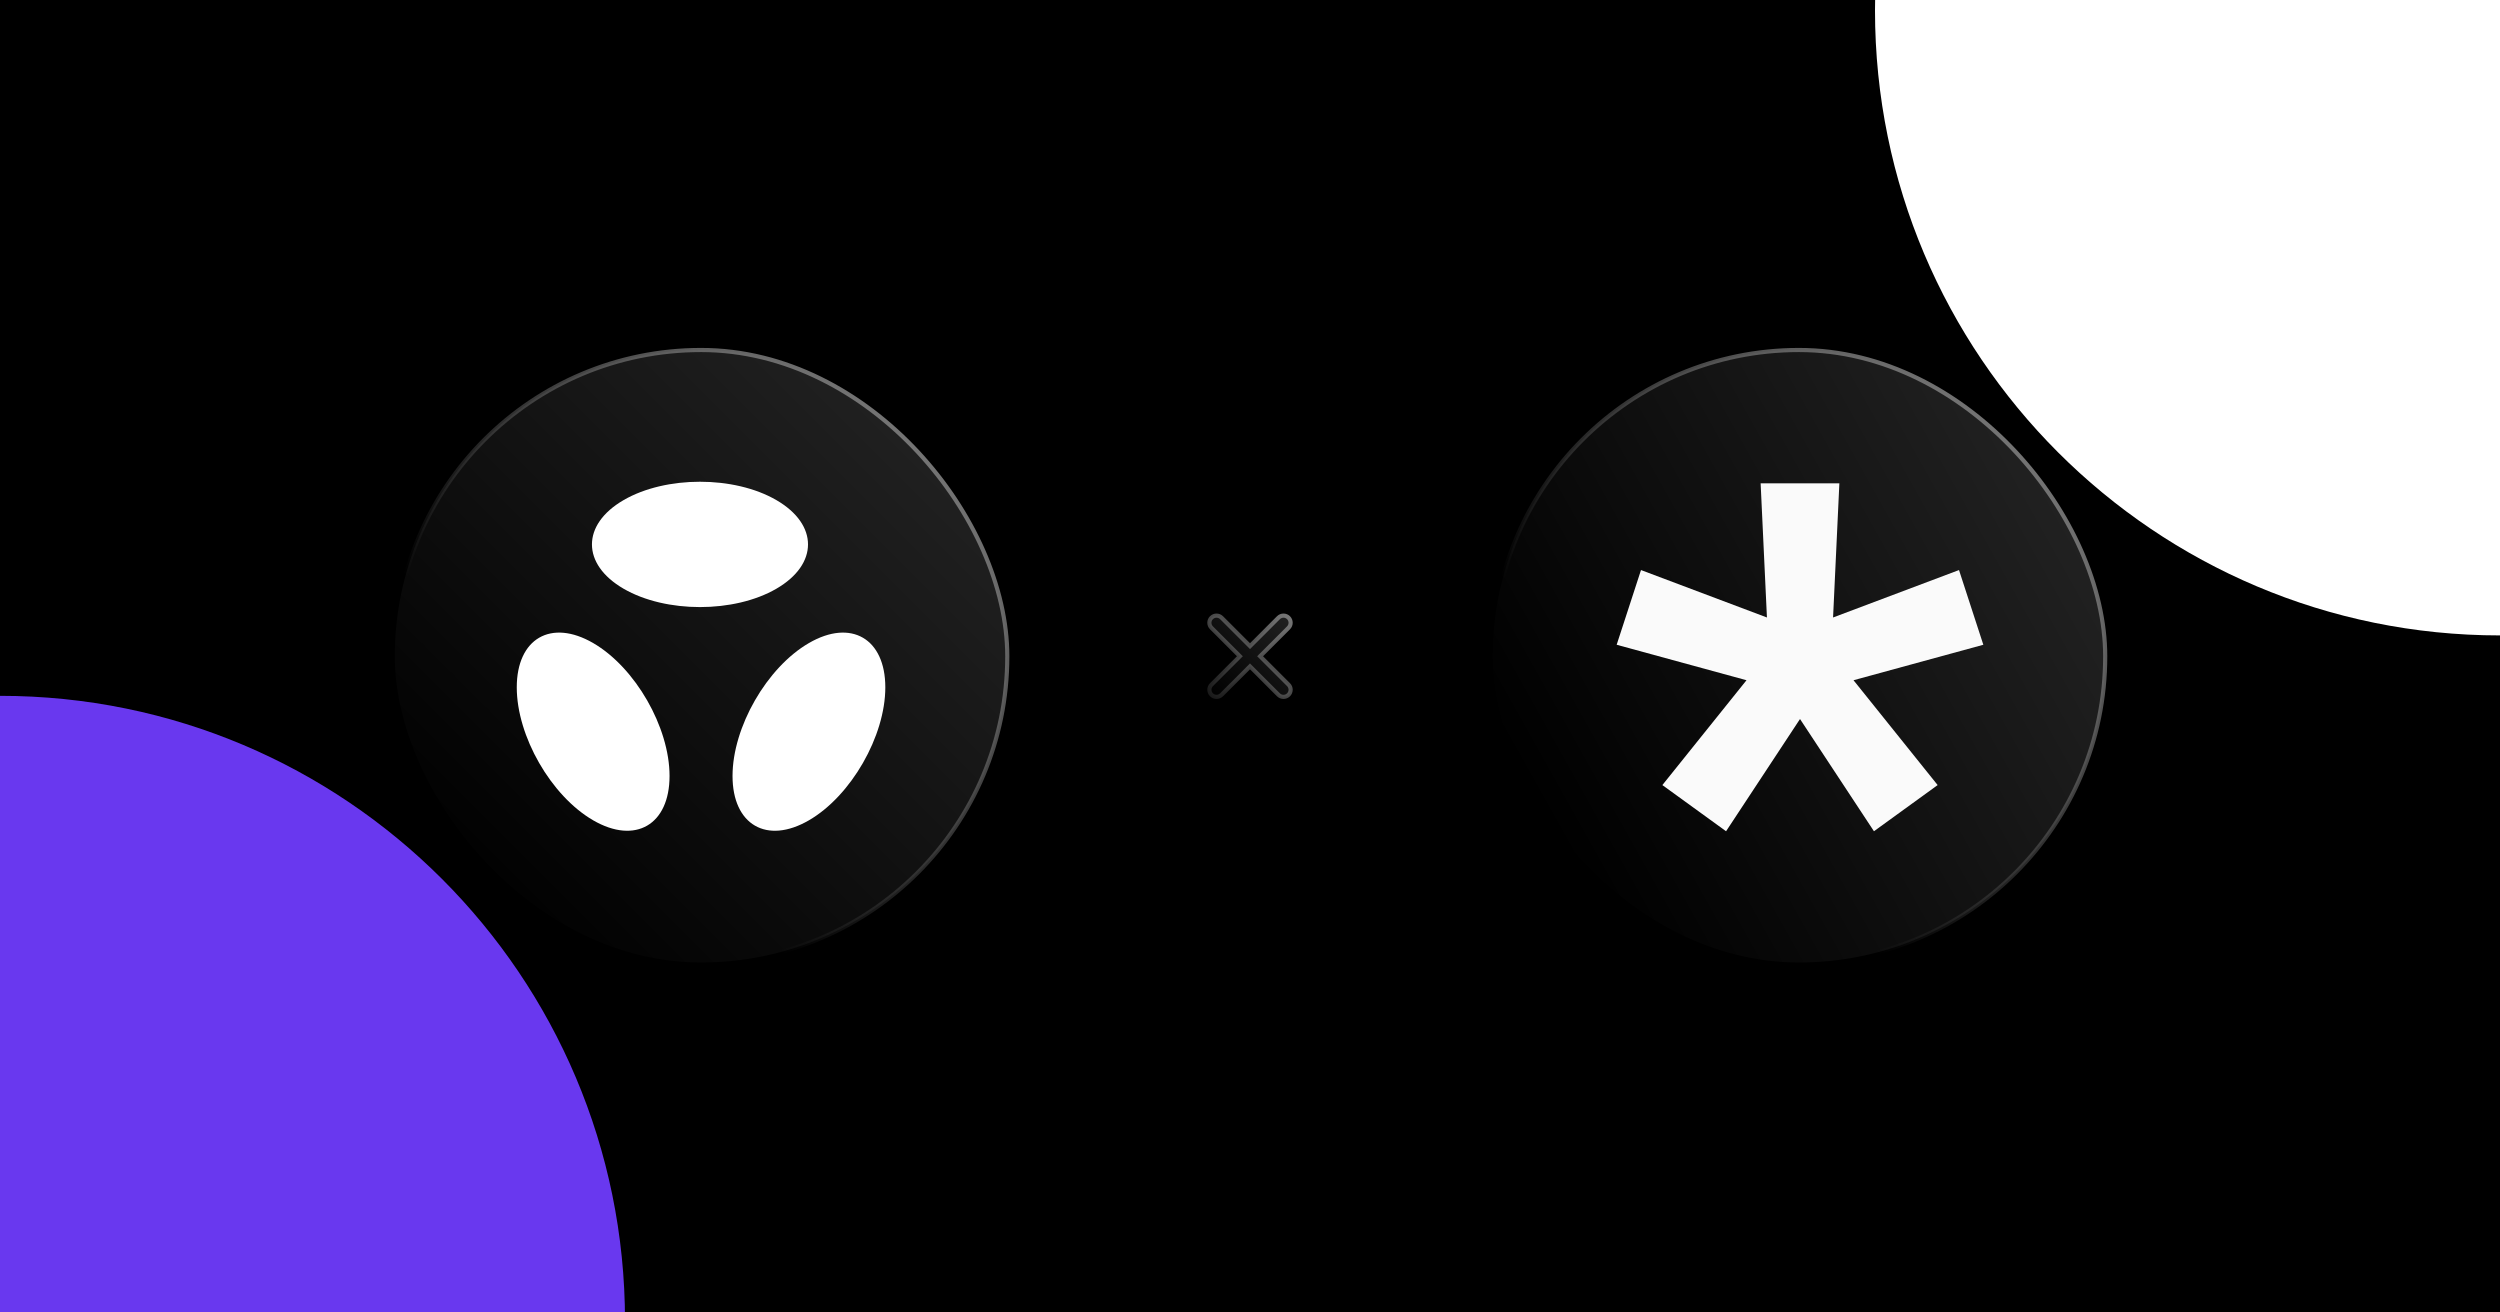
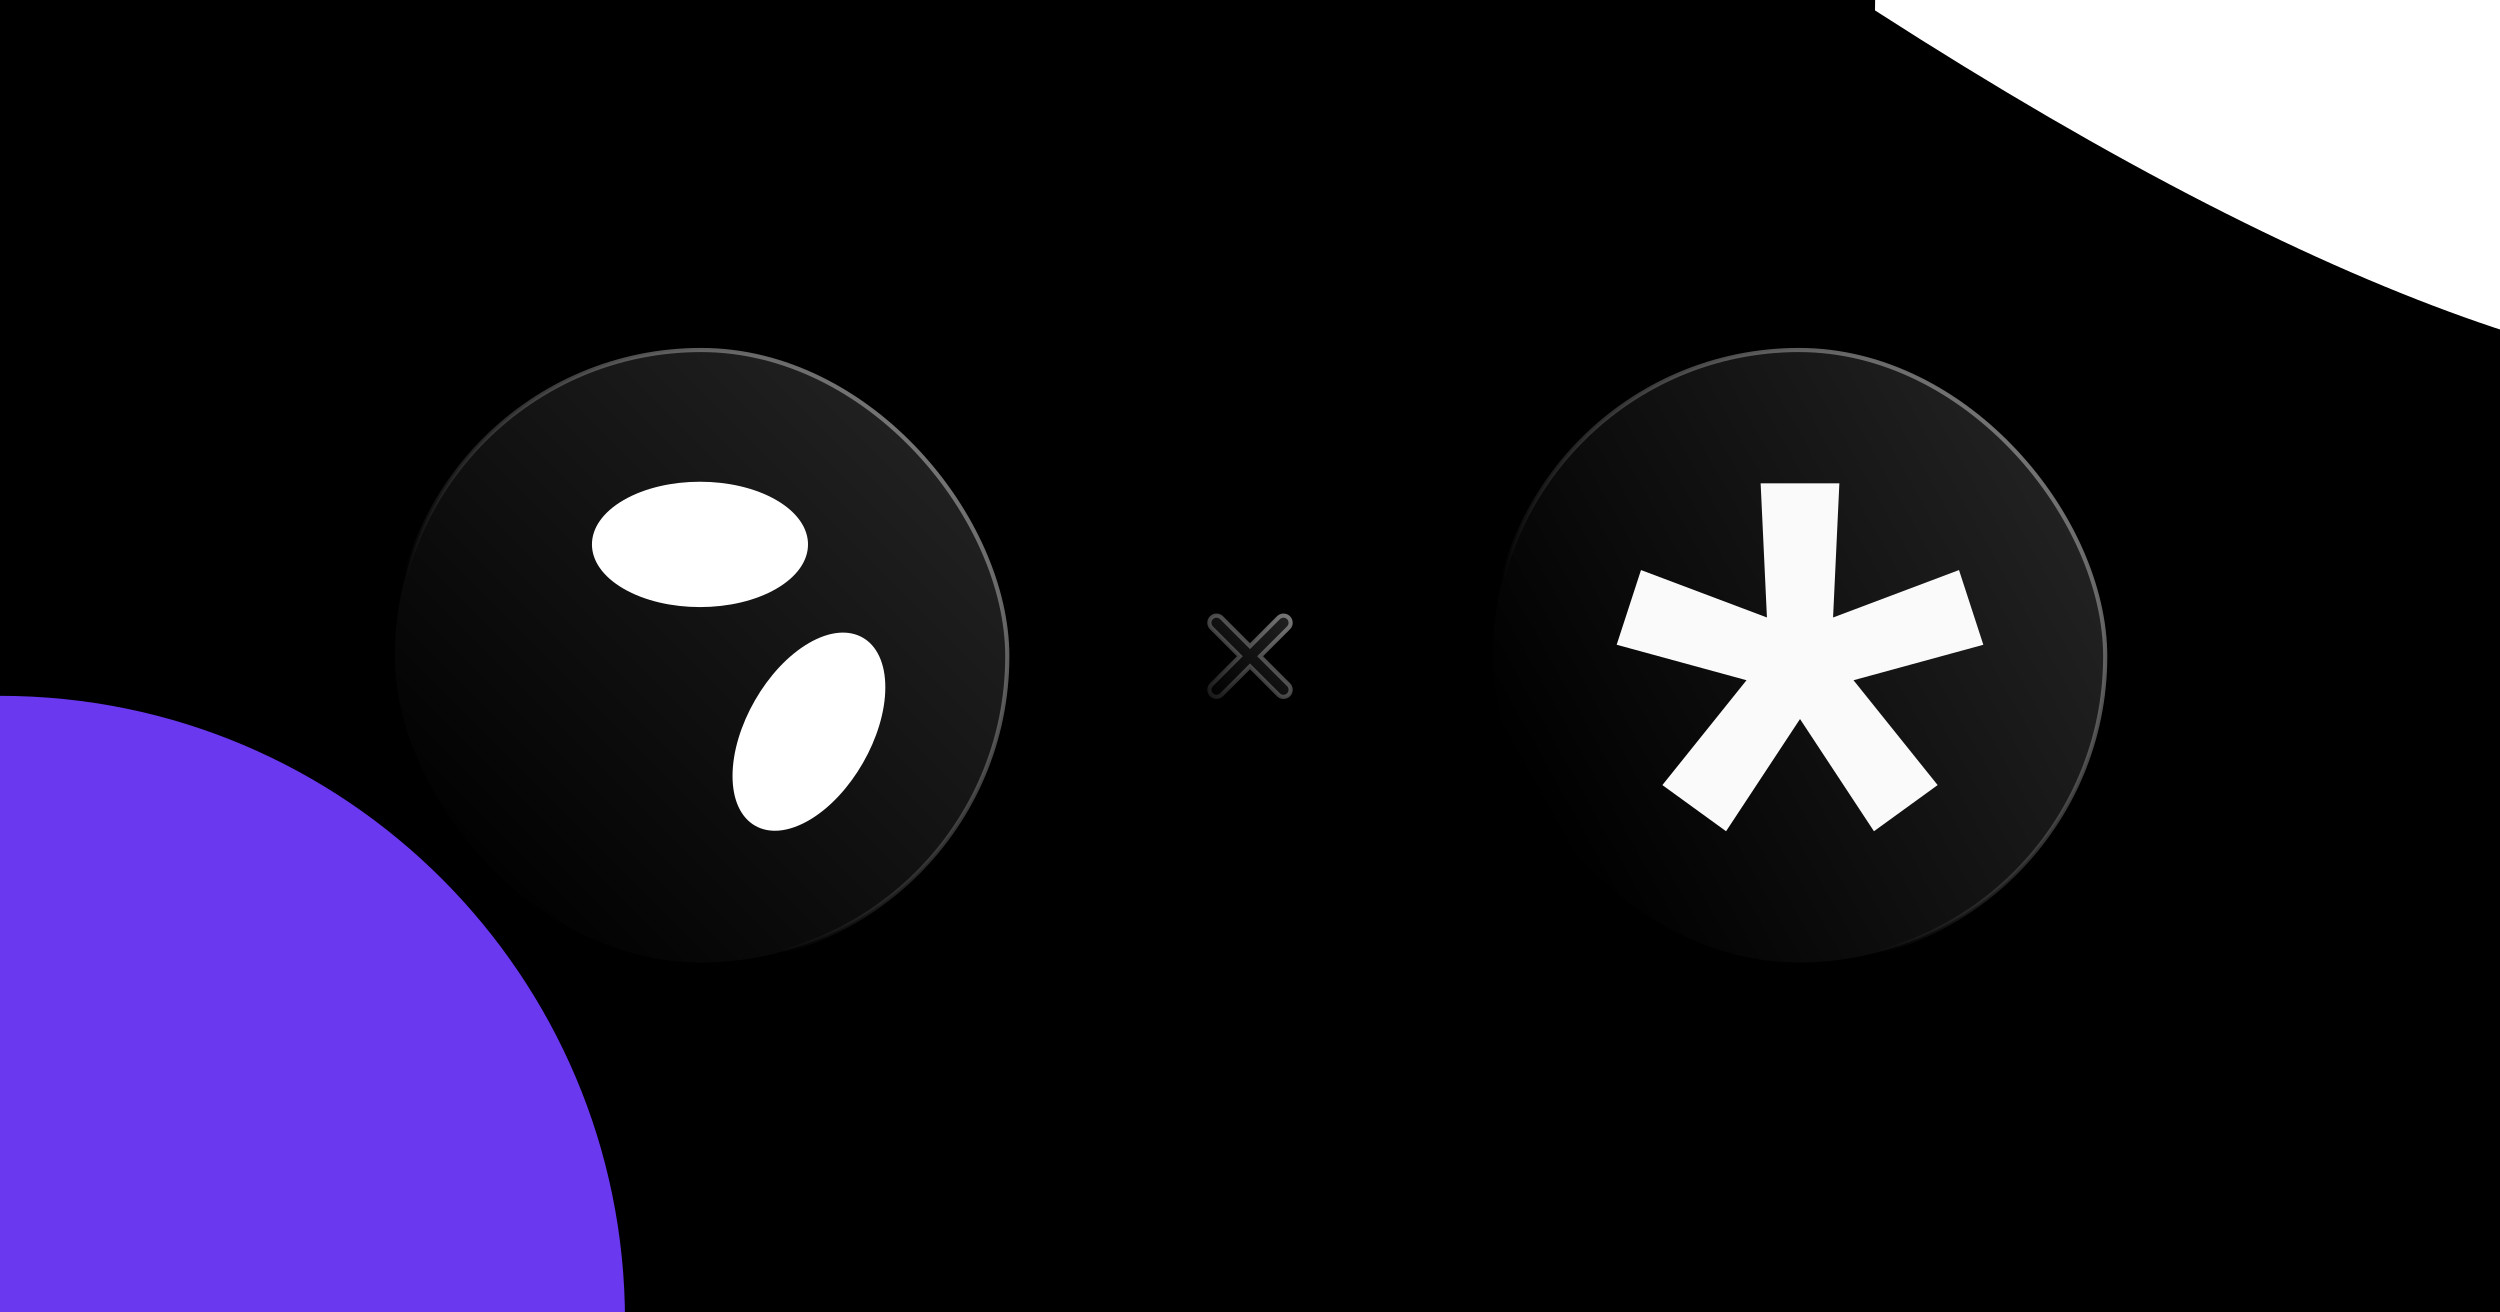
<svg xmlns="http://www.w3.org/2000/svg" width="1200" height="630" viewBox="0 0 1200 630" fill="none">
  <g clip-path="url(#clip0_2814_21893)">
-     <path d="M1200 0H0V630H1200V0Z" fill="black" />
    <path d="M1200 0H0V630H1200V0Z" fill="white" />
    <path d="M1200 0H0V630H1200V0Z" fill="black" />
    <g filter="url(#filter0_f_2814_21893)">
      <mask id="mask0_2814_21893" style="mask-type:alpha" maskUnits="userSpaceOnUse" x="-101" y="-386" width="1402" height="1402">
        <path d="M104.999 810.003C378.381 1083.38 821.619 1083.38 1095 810.003C1368.38 536.621 1368.38 93.382 1095 -179.999C821.619 -453.381 378.381 -453.381 104.999 -179.999C-168.382 93.382 -168.382 536.621 104.999 810.003Z" fill="white" />
      </mask>
      <g mask="url(#mask0_2814_21893)">
        <g filter="url(#filter1_d_2814_21893)">
-           <path d="M1500 1C1500 -164.685 1365.69 -299 1200 -299C1034.31 -299 900 -164.685 900 1C900 166.685 1034.31 301 1200 301C1365.69 301 1500 166.685 1500 1Z" fill="white" />
+           <path d="M1500 1C1500 -164.685 1365.69 -299 1200 -299C1034.31 -299 900 -164.685 900 1C1365.69 301 1500 166.685 1500 1Z" fill="white" />
          <path d="M3.05176e-05 330C-165.685 330 -300 464.315 -300 630C-300 795.685 -165.685 930 3.05176e-05 930C165.685 930 300 795.685 300 630C300 464.315 165.685 330 3.05176e-05 330Z" fill="#6938EF" />
        </g>
      </g>
    </g>
    <rect x="189.5" y="168" width="294" height="294" rx="147" fill="url(#paint0_linear_2814_21893)" />
    <rect x="189.5" y="168" width="294" height="294" rx="147" stroke="url(#paint1_linear_2814_21893)" stroke-width="2" />
    <path d="M299.323 282.589C279.072 270.841 279.072 251.795 299.323 240.047C319.574 228.299 352.408 228.299 372.659 240.047C392.91 251.795 392.91 270.841 372.659 282.589C352.408 294.336 319.574 294.336 299.323 282.589Z" fill="white" />
    <path d="M351.615 372.478C351.615 349.073 368.032 320.411 388.284 308.663C408.536 296.915 424.953 306.53 424.953 329.935C424.953 353.339 408.536 382.001 388.284 393.749C368.032 405.497 351.615 395.882 351.615 372.478Z" fill="white" />
-     <path d="M284.716 308.661C264.464 296.913 248.047 306.528 248.047 329.933C248.047 353.337 264.464 382 284.716 393.748C304.968 405.496 321.385 395.881 321.385 372.476C321.385 349.072 304.968 320.409 284.716 308.661Z" fill="white" />
    <path d="M613.652 296.502L600 310.154L586.349 296.502C585.014 295.166 582.837 295.166 581.502 296.502C580.166 297.837 580.166 300.014 581.502 301.349L595.154 315L581.502 328.652C580.166 329.987 580.166 332.163 581.502 333.498C582.837 334.835 585.014 334.835 586.349 333.498L600 319.847L613.652 333.498C614.987 334.835 617.163 334.835 618.498 333.498C619.835 332.163 619.835 329.987 618.498 328.652L604.847 315L618.498 301.349C619.835 300.014 619.835 297.837 618.498 296.502C617.163 295.166 614.987 295.166 613.652 296.502Z" fill="url(#paint2_linear_2814_21893)" />
    <path d="M613.652 296.502L600 310.154L586.349 296.502C585.014 295.166 582.837 295.166 581.502 296.502C580.166 297.837 580.166 300.014 581.502 301.349L595.154 315L581.502 328.652M613.652 296.502C614.987 295.166 617.163 295.166 618.498 296.502C619.835 297.837 619.835 300.014 618.498 301.349L604.847 315L618.498 328.652C619.835 329.987 619.835 332.163 618.498 333.498C617.163 334.835 614.987 334.835 613.652 333.498L600 319.847L586.349 333.498C585.014 334.835 582.837 334.835 581.502 333.498C580.166 332.163 580.166 329.987 581.502 328.652M613.652 296.502L614.141 296.991M581.502 328.652L581.991 329.141" stroke="url(#paint3_linear_2814_21893)" stroke-width="2" />
    <rect x="716.5" y="168" width="294" height="294" rx="147" fill="url(#paint4_linear_2814_21893)" />
    <rect x="716.5" y="168" width="294" height="294" rx="147" stroke="url(#paint5_linear_2814_21893)" stroke-width="2" />
    <path fill-rule="evenodd" clip-rule="evenodd" d="M879.871 296.393L882.897 232H845.103L848.129 296.393L787.68 273.625L776 309.483L838.32 326.511L797.937 376.835L828.512 399L864.003 345.127L899.494 398.997L930.069 376.835L889.688 326.511L952 309.483L940.322 273.625L879.871 296.393Z" fill="#FAFAFA" />
  </g>
  <defs>
    <filter id="filter0_f_2814_21893" x="-600.035" y="-799" width="2400.07" height="2229" filterUnits="userSpaceOnUse" color-interpolation-filters="sRGB">
      <feFlood flood-opacity="0" result="BackgroundImageFix" />
      <feBlend mode="normal" in="SourceGraphic" in2="BackgroundImageFix" result="shape" />
      <feGaussianBlur stdDeviation="250" result="effect1_foregroundBlur_2814_21893" />
    </filter>
    <filter id="filter1_d_2814_21893" x="-304" y="-299" width="1808" height="1237" filterUnits="userSpaceOnUse" color-interpolation-filters="sRGB">
      <feFlood flood-opacity="0" result="BackgroundImageFix" />
      <feColorMatrix in="SourceAlpha" type="matrix" values="0 0 0 0 0 0 0 0 0 0 0 0 0 0 0 0 0 0 127 0" result="hardAlpha" />
      <feOffset dy="4" />
      <feGaussianBlur stdDeviation="2" />
      <feComposite in2="hardAlpha" operator="out" />
      <feColorMatrix type="matrix" values="0 0 0 0 0 0 0 0 0 0 0 0 0 0 0 0 0 0 0.25 0" />
      <feBlend mode="normal" in2="BackgroundImageFix" result="effect1_dropShadow_2814_21893" />
      <feBlend mode="normal" in="SourceGraphic" in2="effect1_dropShadow_2814_21893" result="shape" />
    </filter>
    <linearGradient id="paint0_linear_2814_21893" x1="444.163" y1="208.047" x2="222.74" y2="429.468" gradientUnits="userSpaceOnUse">
      <stop stop-color="#424242" stop-opacity="0.5" />
      <stop offset="1" stop-color="#424242" stop-opacity="0" />
    </linearGradient>
    <linearGradient id="paint1_linear_2814_21893" x1="231.664" y1="418.484" x2="440.945" y2="209.203" gradientUnits="userSpaceOnUse">
      <stop offset="0.25" stop-color="#767676" stop-opacity="0" />
      <stop offset="1" stop-color="#767676" />
    </linearGradient>
    <linearGradient id="paint2_linear_2814_21893" x1="619.501" y1="295.5" x2="580.538" y2="334.556" gradientUnits="userSpaceOnUse">
      <stop stop-color="#424242" stop-opacity="0.5" />
      <stop offset="1" stop-color="#424242" stop-opacity="0" />
    </linearGradient>
    <linearGradient id="paint3_linear_2814_21893" x1="570.471" y1="344.5" x2="619.473" y2="295.499" gradientUnits="userSpaceOnUse">
      <stop stop-color="#767676" stop-opacity="0" />
      <stop offset="1" stop-color="#767676" />
    </linearGradient>
    <linearGradient id="paint4_linear_2814_21893" x1="970.006" y1="209.203" x2="718.026" y2="350.262" gradientUnits="userSpaceOnUse">
      <stop stop-color="#424242" stop-opacity="0.5" />
      <stop offset="1" stop-color="#424242" stop-opacity="0" />
    </linearGradient>
    <linearGradient id="paint5_linear_2814_21893" x1="757.125" y1="420.023" x2="969.68" y2="207.469" gradientUnits="userSpaceOnUse">
      <stop offset="0.25" stop-color="#767676" stop-opacity="0" />
      <stop offset="1" stop-color="#767676" />
    </linearGradient>
    <clipPath id="clip0_2814_21893">
      <rect width="1200" height="630" fill="white" />
    </clipPath>
  </defs>
</svg>